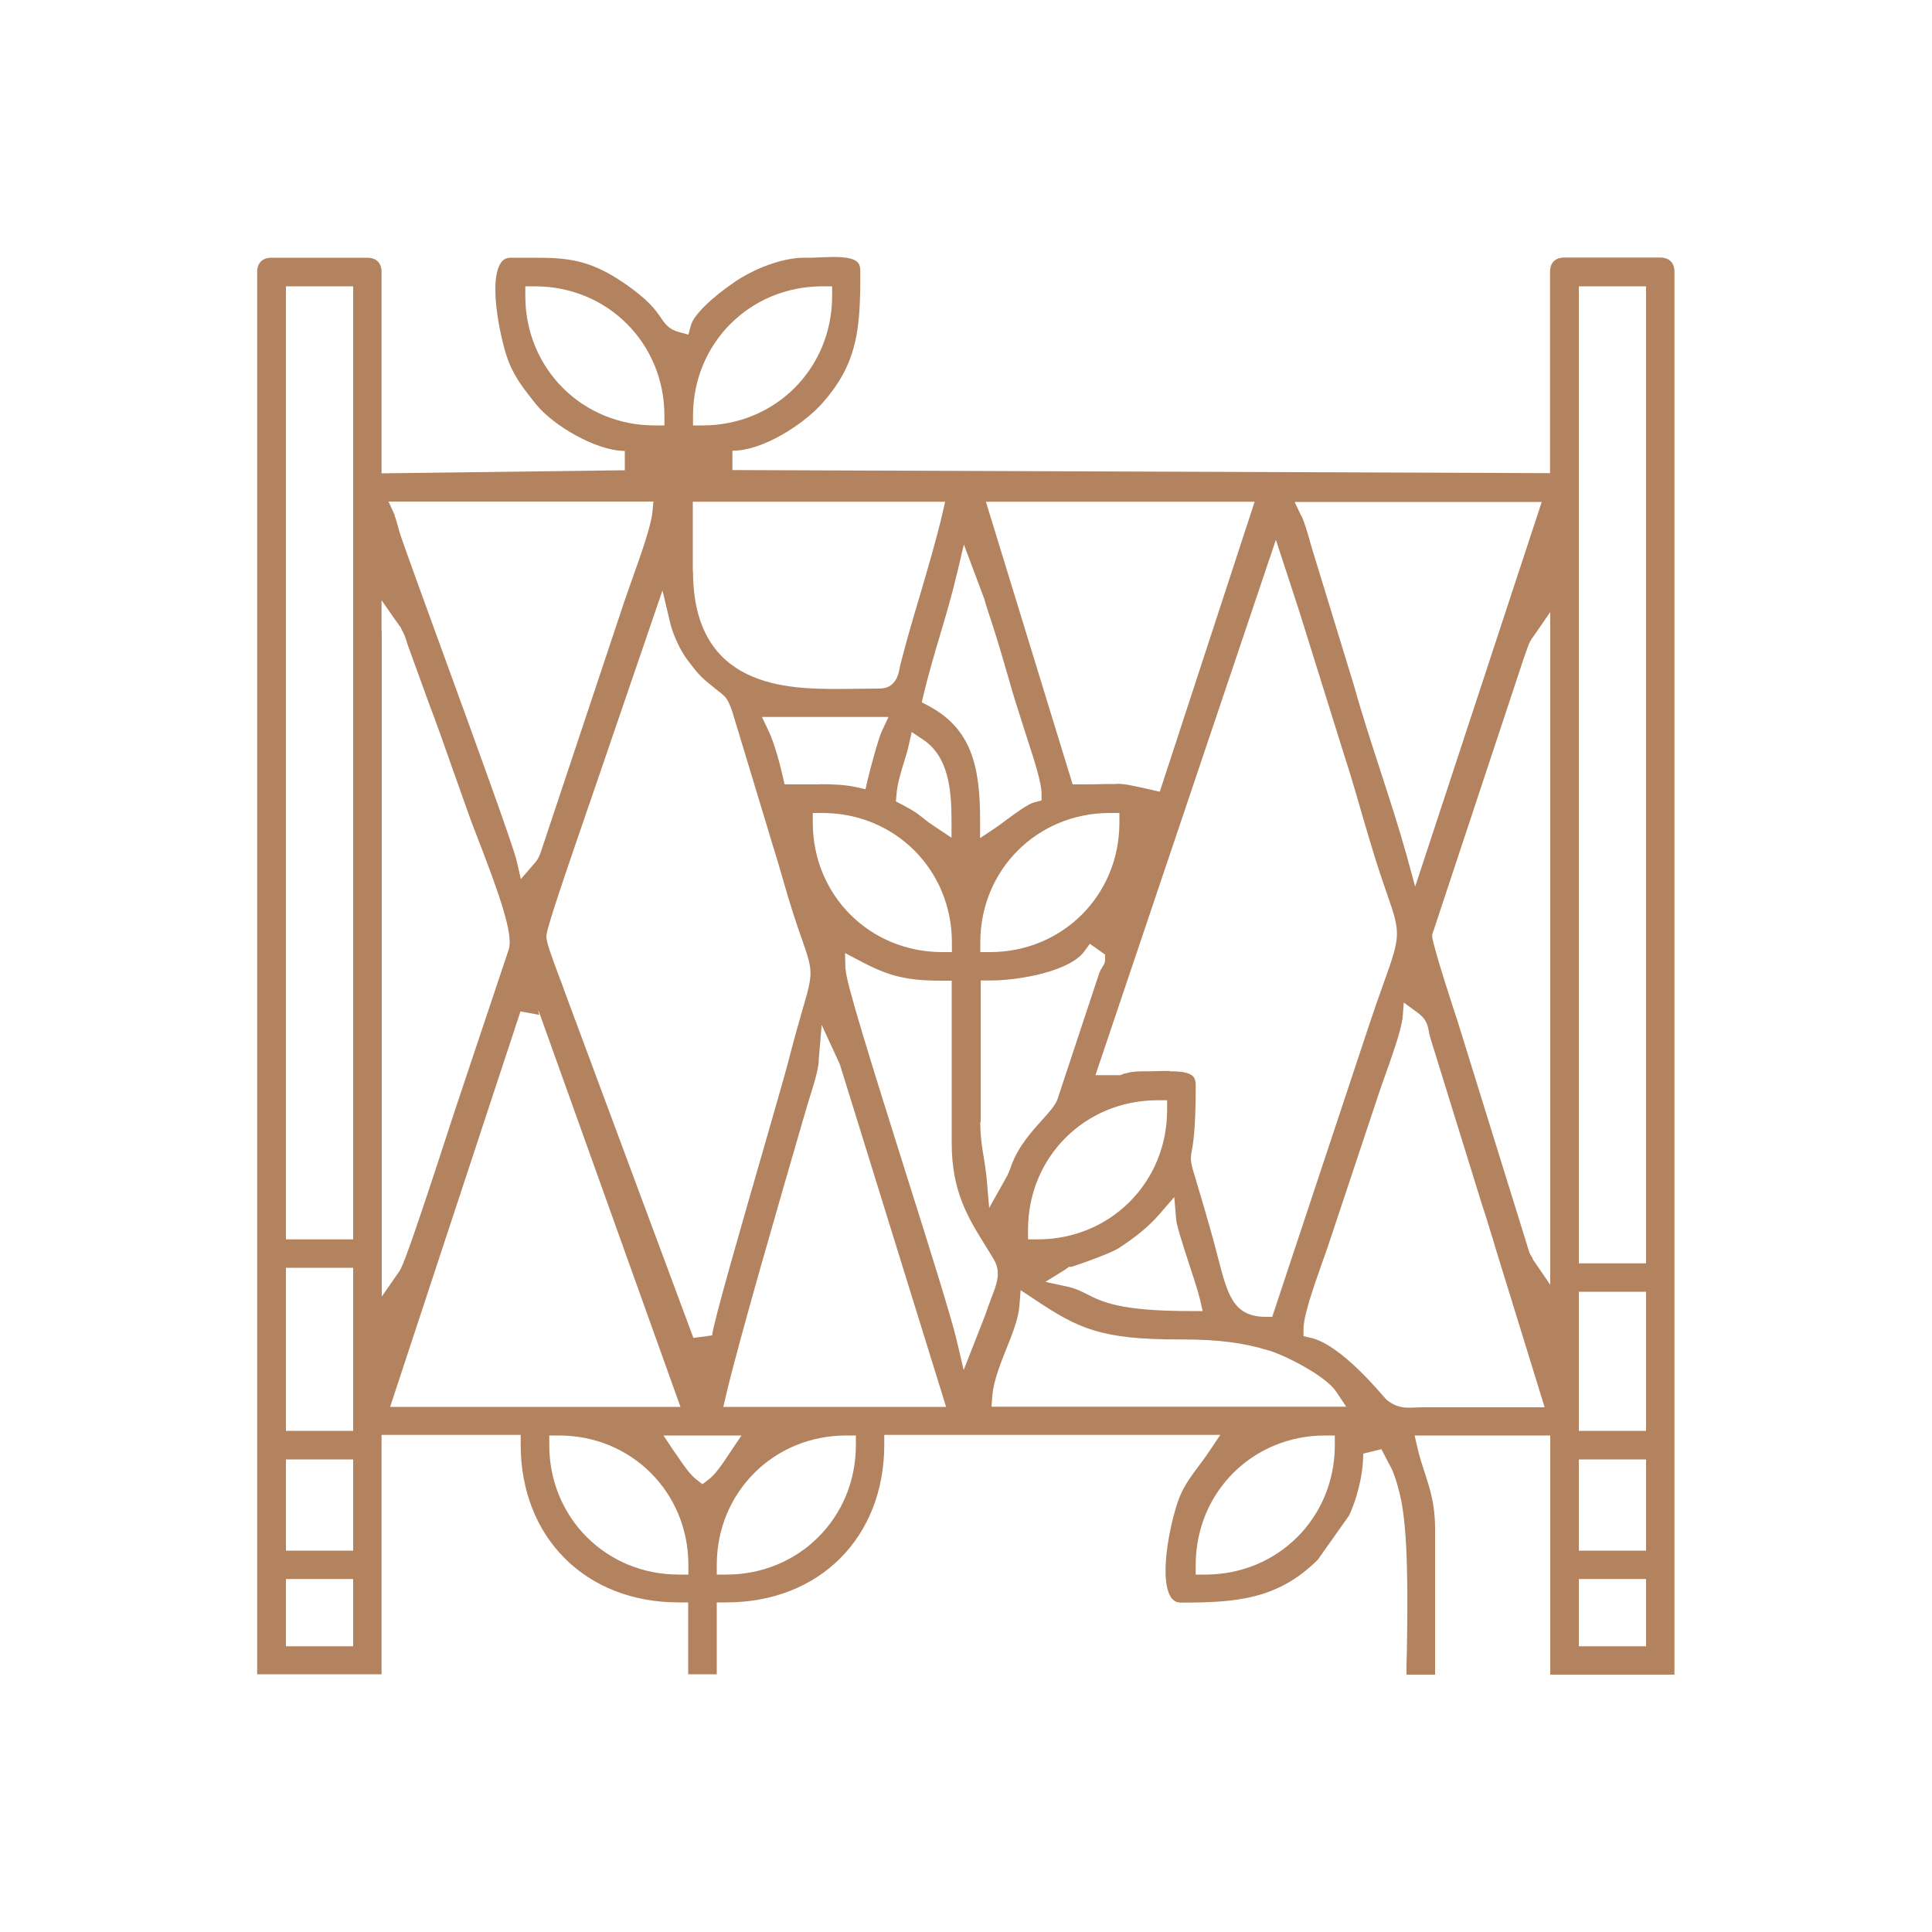
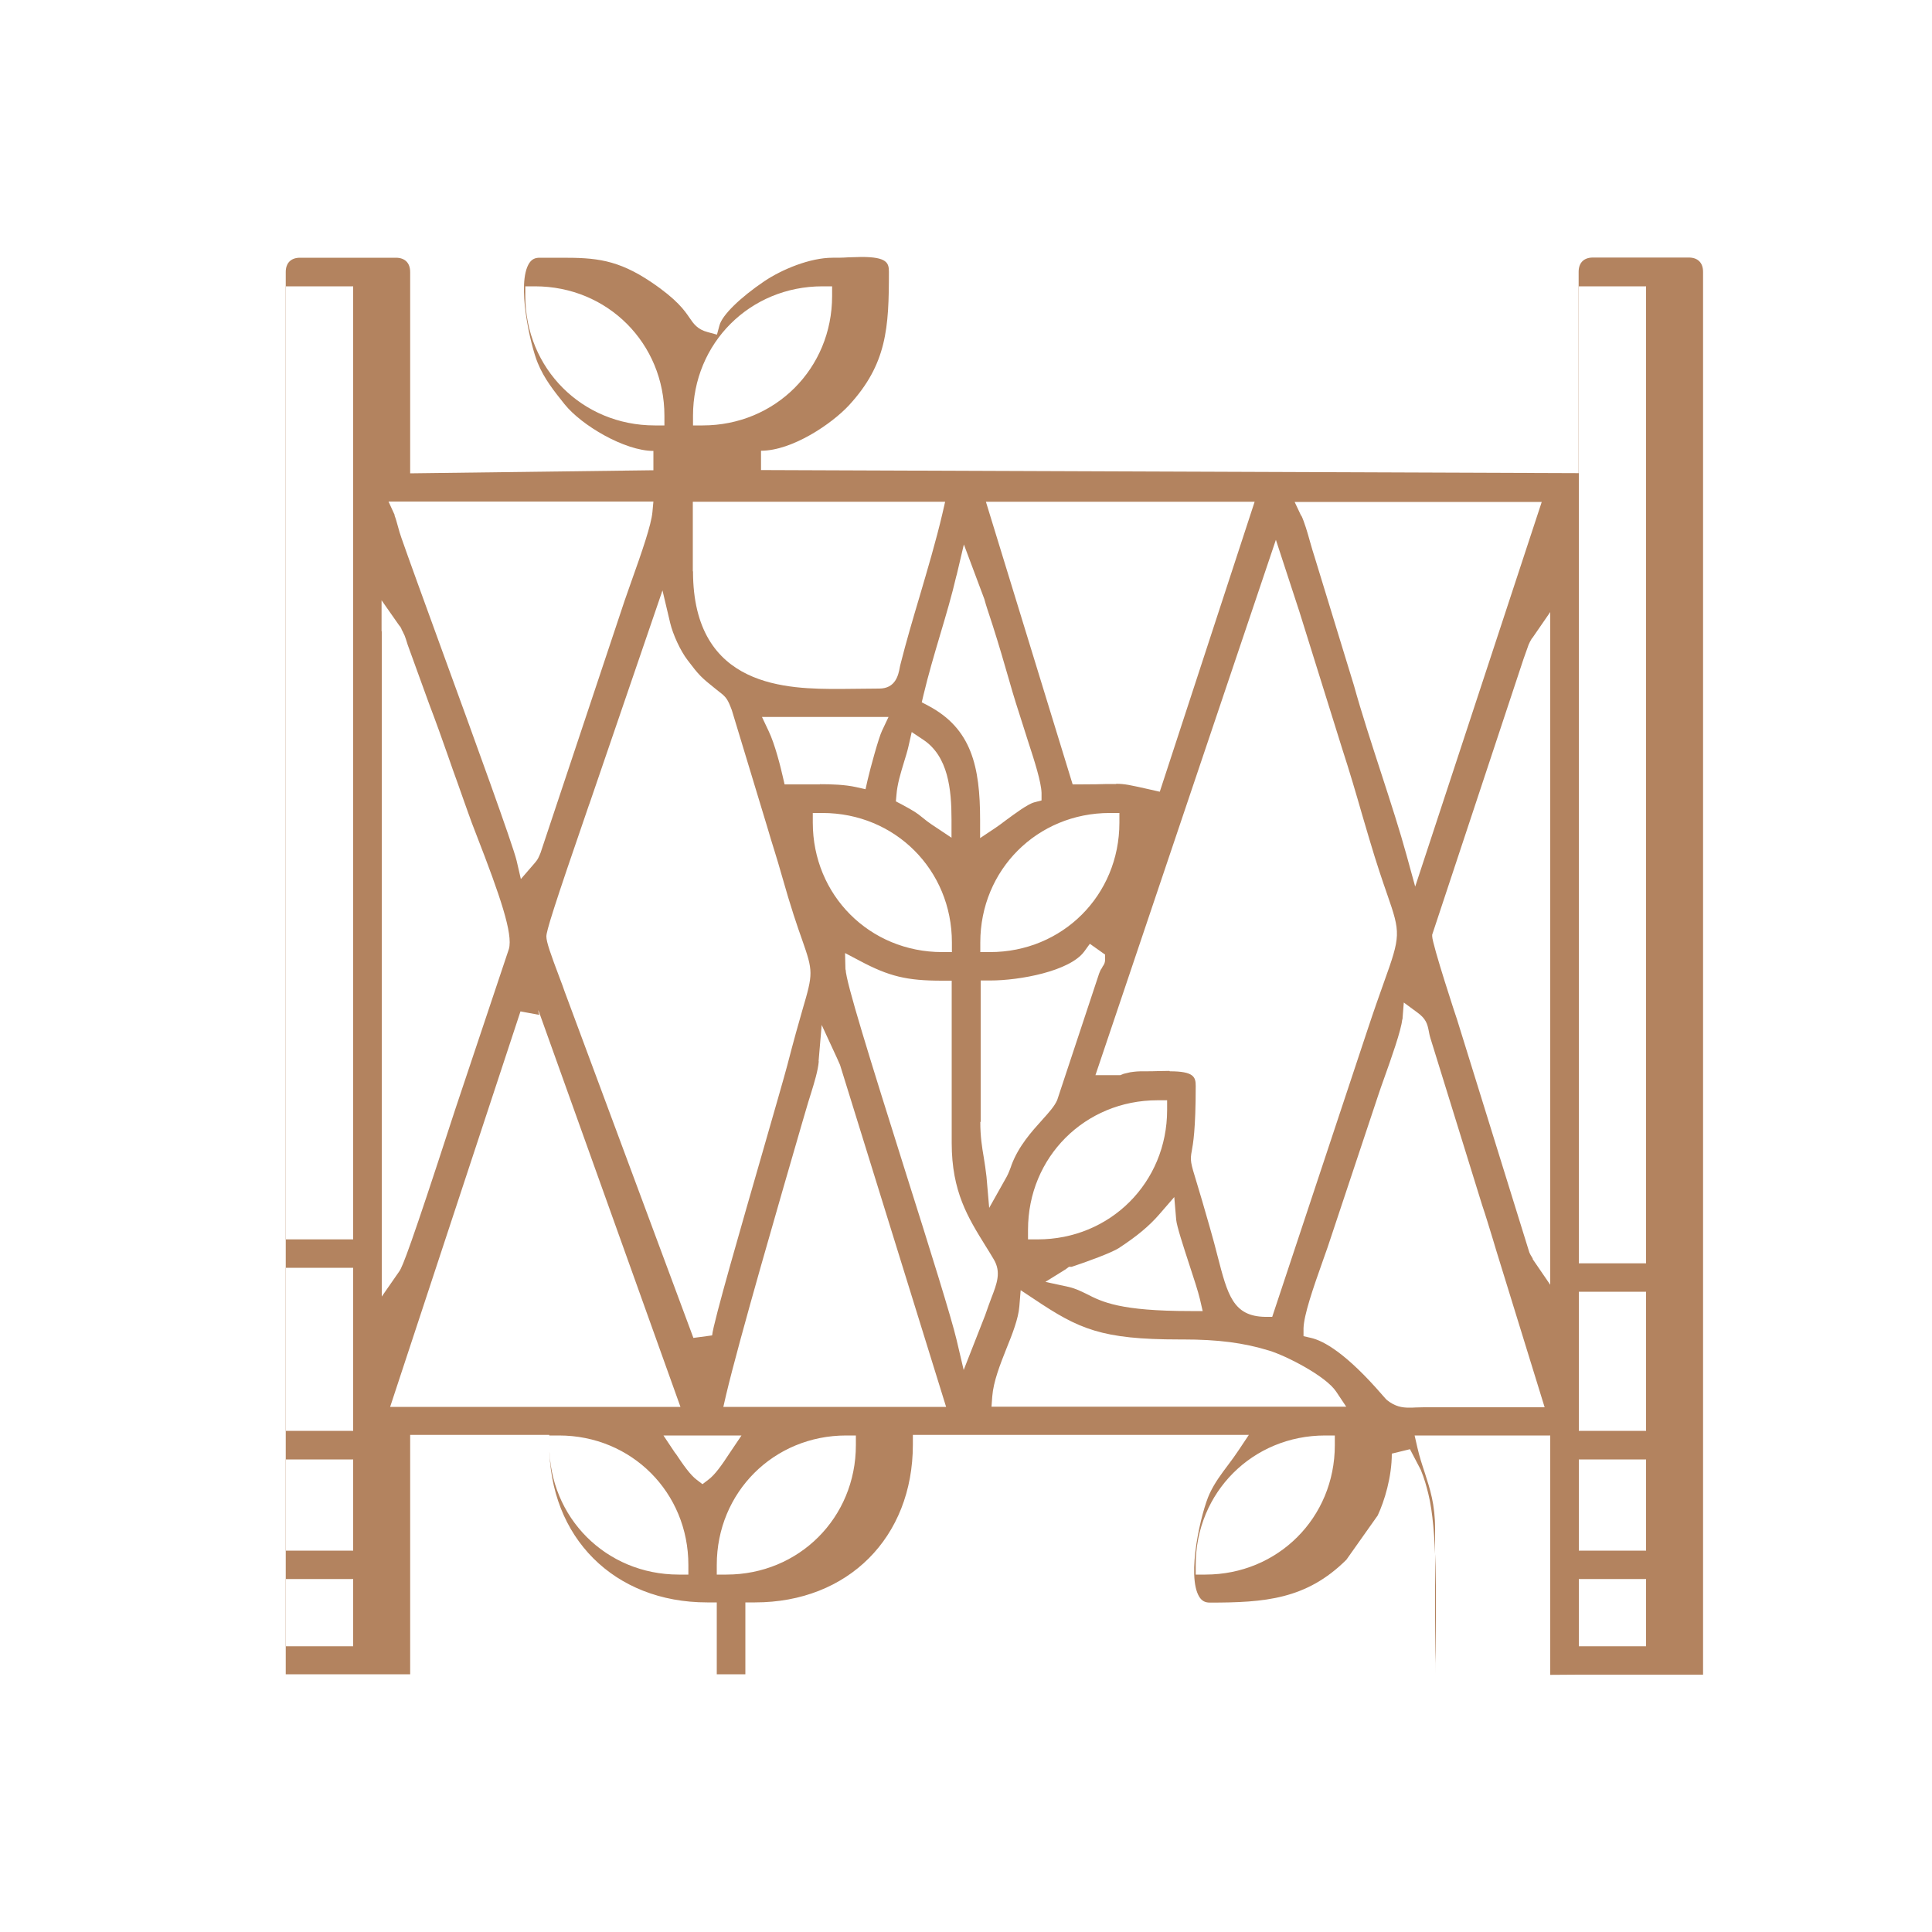
<svg xmlns="http://www.w3.org/2000/svg" id="Layer_1" data-name="Layer 1" viewBox="0 0 100 100">
  <defs>
    <style>
      .cls-1 {
        fill: #b3835f;
        fill-rule: evenodd;
      }
    </style>
  </defs>
-   <path class="cls-1" d="M80.24,86.69v-12.39h-7.02l.14.61c.11.49.25.91.39,1.33.27.84.53,1.63.53,2.89v7.55h-1.48c0-.38,0-.8.02-1.25.04-2.65.09-6.27-.37-8.11-.11-.44-.2-.77-.39-1.24l-.56-1.07-.94.23c0,1.21-.38,2.45-.73,3.2l-1.62,2.29c-2.07,2.06-4.24,2.22-7.07,2.22-.25,0-.41-.09-.54-.29-.69-1.09.1-4.44.53-5.35.26-.56.6-1.01.96-1.49.19-.25.37-.5.55-.77l.52-.78h-17.39v.5c0,4.81-3.36,8.17-8.17,8.17h-.5v3.72h-1.48v-3.72h-.5c-4.81,0-8.17-3.36-8.17-8.17v-.5h-7.2v12.39h-6.44V14.08c0-.47.27-.74.74-.74h4.96c.47,0,.74.27.74.74v10.42l12.59-.16v-1c-1.48,0-3.72-1.32-4.6-2.42-.55-.69-1.05-1.31-1.39-2.14-.37-.89-1.12-4.13-.43-5.17.13-.19.29-.27.53-.27h1.17c1.7,0,2.86.08,4.62,1.27,1.33.9,1.71,1.46,1.97,1.84.21.31.41.6.94.74l.48.13.13-.48c.14-.53,1.06-1.43,2.33-2.29.9-.6,2.34-1.21,3.53-1.21.26,0,.53,0,.79-.02.24,0,.48-.02.7-.02,1.32,0,1.42.31,1.42.77,0,2.89-.1,4.77-2.07,6.91-.88.95-2.93,2.35-4.55,2.35v1s42.32.16,42.32.16v-10.42c0-.47.27-.74.74-.74h4.96c.47,0,.74.27.74.74v72.61h-6.44ZM81.72,85.21h3.48v-3.48h-3.48v3.48ZM14.8,85.21h3.48v-3.48h-3.48v3.48ZM68.59,74.3c-3.75,0-6.7,2.94-6.7,6.7v.5h.5c3.75,0,6.7-2.94,6.7-6.7v-.5h-.5ZM43.8,74.3c-3.75,0-6.7,2.94-6.7,6.7v.5h.5c3.75,0,6.7-2.94,6.7-6.7v-.5h-.5ZM28.43,74.8c0,3.75,2.94,6.7,6.7,6.7h.5v-.5c0-3.75-2.94-6.7-6.7-6.7h-.5v.5ZM81.72,80.26h3.48v-4.72h-3.48v4.72ZM14.8,80.26h3.48v-4.72h-3.48v4.72ZM34.97,75.23c.38.57.75,1.11,1.1,1.37l.29.22.29-.22c.36-.26.73-.8,1.11-1.38l.62-.92h-4.04l.62.93ZM81.72,74.06h3.48v-7.2h-3.48v7.2ZM14.8,74.06h3.48v-8.44h-3.48v8.44ZM72.58,52.76c-.05.56-.58,2.05-.93,3.03-.12.34-.23.64-.3.86l-2.63,7.9c-.06.17-.14.4-.24.68-.52,1.46-.99,2.83-1.01,3.52v.41s.39.09.39.09c.65.15,1.82.79,3.71,2.98.11.13.19.21.21.23.43.35.81.4,1.15.4.11,0,.22,0,.35-.01.12,0,.26-.01.42-.01h6.25s-2.5-8.1-2.5-8.1l-.18-.6c-.18-.58-.35-1.16-.56-1.78l-2.67-8.62c-.05-.16-.07-.29-.09-.39-.07-.36-.15-.62-.57-.93l-.72-.53-.07.89ZM52.76,67.63c-.05.62-.36,1.42-.67,2.18-.33.83-.67,1.7-.73,2.46l-.04.54h18.36l-.52-.78c-.54-.81-2.58-1.85-3.46-2.12-1.33-.41-2.66-.58-4.48-.58h-.18c-4.03,0-5.2-.54-7.5-2.08l-.71-.47-.07.85ZM42.38,54.93c-.04.48-.23,1.1-.4,1.65l-.15.48-.3,1.02c-1.14,3.93-3.27,11.25-3.95,14.13l-.14.61h11.53l-5.49-17.7-.16-.36-.79-1.71-.16,1.88ZM20.19,72.82h15.03l-7.32-20.44-.05-.1.06.25-.97-.18-6.75,20.48ZM43.77,50.18c.02.66,1.2,4.45,3.14,10.61,1.21,3.82,2.34,7.44,2.6,8.55l.37,1.57,1.11-2.83c.12-.36.23-.64.32-.89.29-.75.52-1.34.13-2-.14-.24-.29-.48-.44-.72-.89-1.44-1.74-2.79-1.74-5.31v-8.4h-.5c-1.82,0-2.74-.22-4.26-1.03l-.76-.4.02.86ZM30.5,41.62c-1.89,5.48-2.22,6.58-2.22,6.85,0,.29.22.91.7,2.18.11.28.19.51.23.63l6.68,17.97.97-.13c.05-.64,1.59-5.94,2.6-9.45.6-2.09,1.12-3.89,1.29-4.53.34-1.32.6-2.23.79-2.89.55-1.87.55-1.97-.02-3.6-.24-.67-.59-1.69-1.05-3.32-.14-.5-.26-.89-.38-1.28-.12-.37-.23-.75-.37-1.22l-1.84-6.07c-.21-.56-.29-.68-.65-.95l-.2-.16c-.74-.59-.85-.7-1.44-1.48-.37-.48-.76-1.33-.9-1.92l-.4-1.69s-3.57,10.43-3.79,11.07ZM60.55,55.45c1.25,0,1.34.3,1.34.76,0,2.27-.14,3-.2,3.34-.1.52-.07.61.26,1.69.15.49.36,1.2.67,2.29.16.55.29,1.05.4,1.48.52,2.01.8,3.12,2.46,3.15h.37s4.94-14.88,4.94-14.88c.34-1.03.62-1.81.84-2.43.87-2.42.87-2.55.17-4.56-.23-.66-.54-1.56-.93-2.88l-.36-1.22c-.33-1.15-.65-2.24-1.04-3.44l-2.21-7.08-1.22-3.73-9.34,27.71h1.29s.17-.07.17-.07c.07-.02.31-.07.34-.08.27-.04.41-.05.66-.05h.12c.21,0,.43,0,.65-.01.2,0,.41-.01.6-.01ZM55.14,65.71l-1.03.64,1.2.26c.38.09.63.22.92.36.82.42,1.74.89,5.39.89h.63l-.14-.61c-.1-.42-.33-1.12-.57-1.85-.28-.86-.63-1.93-.66-2.26l-.1-1.18-.78.9c-.53.61-1.16,1.13-2.09,1.74-.37.24-1.65.71-2.44.97h-.14l-.2.15ZM19.76,32.67v34.44l.91-1.31c.17-.24.61-1.36,2.71-7.82l.2-.61,2.76-8.25c.22-.78-.45-2.74-1.67-5.88l-.25-.65c-.14-.37-.28-.79-.43-1.2l-.3-.85c-.17-.47-.34-.94-.5-1.41-.31-.89-.63-1.78-.98-2.7l-1.11-3.06-.05-.16c-.03-.1-.05-.16-.11-.32l-.11-.23-.03-.05c-.04-.13-.11-.21-.14-.24l-.91-1.3v1.61ZM79.33,65.17l.91,1.33V31.68l-.91,1.32-.05.06-.09.16-.07.15-.26.73-4.73,14.28v.08c0,.41,1.27,4.28,1.29,4.32l3.74,12.05c.04.09.08.16.12.22l.06.11ZM81.72,65.39h3.48V14.82h-3.48v50.57ZM59.91,56.95c-3.75,0-6.7,2.94-6.7,6.7v.5h.5c3.75,0,6.7-2.94,6.7-6.7v-.5h-.5ZM14.8,64.15h3.48V14.82h-3.48v49.33ZM50.74,58.07c0,.77.09,1.31.18,1.84.05.31.1.63.14.99l.14,1.62.91-1.62c.04-.07.1-.21.12-.26.05-.13.07-.18.09-.23l.04-.12c.37-.98,1.04-1.72,1.58-2.32.36-.4.64-.71.78-1.03l2.17-6.55c.02-.05.03-.07.08-.19.02-.03.07-.09.1-.17.09-.11.13-.23.13-.36v-.26l-.79-.56-.29.4c-.75,1.02-3.34,1.5-4.86,1.5h-.5v7.32ZM57.44,42.08c-3.75,0-6.7,2.94-6.7,6.7v.5h.5c3.75,0,6.7-2.94,6.7-6.7v-.5h-.5ZM42.07,42.58c0,3.75,2.94,6.7,6.7,6.7h.5v-.5c0-3.75-2.94-6.7-6.7-6.7h-.5v.5ZM67.36,26.69c.15.32.31.85.45,1.36.08.28.16.56.24.8l2.03,6.63c.39,1.41.91,3,1.41,4.54.5,1.54.97,2.99,1.32,4.27l.44,1.6,6.55-19.91h-12.79l.34.72ZM20.42,26.68c.06.14.12.36.18.58.05.19.11.39.17.56.34.98,1.18,3.29,2.13,5.9,1.63,4.47,3.65,10.02,3.84,10.83l.22.95.64-.74c.2-.23.23-.27.33-.5l.05-.12,4.35-13.05c.08-.23.2-.56.33-.94.57-1.6,1.05-2.98,1.11-3.65l.05-.54h-13.71l.32.7ZM47.03,38.6c-.06.27-.15.56-.24.85-.17.56-.35,1.14-.39,1.7l-.03.33.29.15c.69.37.82.47,1.04.65.16.13.35.29.77.56l.78.52v-.94c0-1.56-.17-3.27-1.46-4.13l-.6-.4-.16.71ZM49.51,29.77c-.24,1.04-.55,2.08-.85,3.09-.3,1.01-.61,2.06-.86,3.11l-.09.38.34.18c2.23,1.18,2.68,3.14,2.68,5.91v.94l.78-.52c.15-.1.34-.24.55-.4.45-.33,1.13-.84,1.47-.93l.38-.1v-.39c-.02-.57-.35-1.61-.71-2.71l-.27-.85c-.23-.71-.47-1.46-.68-2.21-.3-1.04-.54-1.87-.86-2.87l-.14-.43c-.1-.31-.21-.62-.3-.96l-1.06-2.83-.38,1.61ZM57.77,40.57c.44,0,.67.05,1.82.31l.44.1,4.91-15.01h-13.91l4.49,14.63h.37c.66,0,1.1-.01,1.42-.02.18,0,.33,0,.46,0ZM42.44,40.59c.59,0,1.28.02,1.87.15l.49.11.11-.49c.13-.57.57-2.18.74-2.53l.34-.72h-6.55l.34.72c.33.68.63,1.89.74,2.38l.09.39h1.83ZM35.87,29.57c0,6.09,4.95,6.09,7.61,6.09.36,0,1.71-.02,2.03-.02.84,0,.99-.7,1.06-1.08.01-.07.03-.14.05-.22.28-1.11.63-2.3.97-3.44.42-1.43.86-2.91,1.19-4.32l.14-.61h-13.06v3.6ZM42.57,14.82c-3.75,0-6.7,2.94-6.7,6.7v.5h.5c3.75,0,6.7-2.94,6.7-6.7v-.5h-.5ZM27.19,15.32c0,3.75,2.94,6.7,6.7,6.7h.5v-.5c0-3.75-2.94-6.7-6.7-6.7h-.5v.5Z" />
+   <path class="cls-1" d="M80.24,86.69v-12.39h-7.02l.14.61c.11.49.25.91.39,1.33.27.84.53,1.63.53,2.89v7.55c0-.38,0-.8.02-1.25.04-2.65.09-6.27-.37-8.11-.11-.44-.2-.77-.39-1.24l-.56-1.07-.94.23c0,1.21-.38,2.45-.73,3.2l-1.62,2.29c-2.07,2.06-4.24,2.22-7.07,2.22-.25,0-.41-.09-.54-.29-.69-1.09.1-4.44.53-5.35.26-.56.6-1.01.96-1.49.19-.25.37-.5.55-.77l.52-.78h-17.39v.5c0,4.81-3.36,8.17-8.17,8.17h-.5v3.72h-1.48v-3.72h-.5c-4.81,0-8.17-3.36-8.17-8.17v-.5h-7.2v12.39h-6.44V14.08c0-.47.27-.74.74-.74h4.96c.47,0,.74.27.74.74v10.42l12.59-.16v-1c-1.48,0-3.72-1.32-4.6-2.42-.55-.69-1.05-1.31-1.39-2.14-.37-.89-1.12-4.13-.43-5.17.13-.19.29-.27.53-.27h1.17c1.7,0,2.86.08,4.62,1.27,1.33.9,1.71,1.46,1.97,1.84.21.31.41.6.94.74l.48.13.13-.48c.14-.53,1.06-1.43,2.33-2.29.9-.6,2.34-1.21,3.53-1.21.26,0,.53,0,.79-.02.24,0,.48-.02.7-.02,1.32,0,1.42.31,1.42.77,0,2.89-.1,4.77-2.07,6.91-.88.95-2.93,2.35-4.55,2.35v1s42.32.16,42.32.16v-10.42c0-.47.27-.74.74-.74h4.96c.47,0,.74.27.74.74v72.61h-6.44ZM81.72,85.21h3.48v-3.48h-3.48v3.48ZM14.8,85.21h3.48v-3.48h-3.48v3.48ZM68.59,74.3c-3.75,0-6.7,2.94-6.7,6.7v.5h.5c3.75,0,6.7-2.94,6.7-6.7v-.5h-.5ZM43.8,74.3c-3.75,0-6.7,2.94-6.7,6.7v.5h.5c3.75,0,6.7-2.94,6.7-6.7v-.5h-.5ZM28.43,74.8c0,3.75,2.94,6.7,6.7,6.7h.5v-.5c0-3.75-2.94-6.7-6.7-6.7h-.5v.5ZM81.72,80.26h3.48v-4.72h-3.48v4.72ZM14.8,80.26h3.48v-4.72h-3.48v4.72ZM34.97,75.23c.38.57.75,1.11,1.1,1.37l.29.22.29-.22c.36-.26.73-.8,1.11-1.38l.62-.92h-4.04l.62.93ZM81.72,74.06h3.48v-7.2h-3.48v7.2ZM14.8,74.06h3.48v-8.44h-3.48v8.44ZM72.58,52.76c-.05.56-.58,2.05-.93,3.03-.12.34-.23.64-.3.86l-2.63,7.9c-.06.17-.14.4-.24.68-.52,1.46-.99,2.83-1.01,3.52v.41s.39.09.39.09c.65.15,1.82.79,3.71,2.98.11.13.19.21.21.23.43.35.81.4,1.15.4.11,0,.22,0,.35-.01.12,0,.26-.01.42-.01h6.25s-2.5-8.1-2.5-8.1l-.18-.6c-.18-.58-.35-1.16-.56-1.78l-2.67-8.62c-.05-.16-.07-.29-.09-.39-.07-.36-.15-.62-.57-.93l-.72-.53-.07.89ZM52.76,67.63c-.05.62-.36,1.42-.67,2.18-.33.83-.67,1.7-.73,2.46l-.04.54h18.36l-.52-.78c-.54-.81-2.58-1.85-3.46-2.12-1.33-.41-2.66-.58-4.48-.58h-.18c-4.03,0-5.2-.54-7.5-2.08l-.71-.47-.07.85ZM42.38,54.93c-.04.48-.23,1.1-.4,1.65l-.15.48-.3,1.02c-1.14,3.93-3.27,11.25-3.95,14.13l-.14.61h11.53l-5.49-17.7-.16-.36-.79-1.71-.16,1.88ZM20.19,72.82h15.03l-7.32-20.44-.05-.1.06.25-.97-.18-6.75,20.48ZM43.77,50.18c.02.66,1.2,4.45,3.14,10.61,1.21,3.82,2.34,7.44,2.6,8.55l.37,1.57,1.11-2.83c.12-.36.23-.64.32-.89.29-.75.52-1.34.13-2-.14-.24-.29-.48-.44-.72-.89-1.44-1.74-2.79-1.74-5.31v-8.4h-.5c-1.82,0-2.74-.22-4.26-1.03l-.76-.4.02.86ZM30.5,41.62c-1.89,5.48-2.22,6.58-2.22,6.85,0,.29.22.91.7,2.18.11.28.19.51.23.63l6.68,17.97.97-.13c.05-.64,1.59-5.94,2.6-9.45.6-2.09,1.12-3.89,1.29-4.53.34-1.32.6-2.23.79-2.89.55-1.87.55-1.97-.02-3.6-.24-.67-.59-1.69-1.05-3.32-.14-.5-.26-.89-.38-1.28-.12-.37-.23-.75-.37-1.22l-1.84-6.07c-.21-.56-.29-.68-.65-.95l-.2-.16c-.74-.59-.85-.7-1.44-1.48-.37-.48-.76-1.33-.9-1.92l-.4-1.69s-3.57,10.43-3.79,11.07ZM60.55,55.45c1.25,0,1.34.3,1.34.76,0,2.27-.14,3-.2,3.34-.1.52-.07.61.26,1.69.15.49.36,1.2.67,2.29.16.55.29,1.05.4,1.48.52,2.01.8,3.12,2.46,3.15h.37s4.94-14.88,4.94-14.88c.34-1.03.62-1.81.84-2.43.87-2.42.87-2.55.17-4.56-.23-.66-.54-1.56-.93-2.88l-.36-1.22c-.33-1.15-.65-2.24-1.04-3.44l-2.21-7.08-1.22-3.73-9.34,27.71h1.29s.17-.07.17-.07c.07-.02.31-.07.34-.08.27-.04.41-.05.66-.05h.12c.21,0,.43,0,.65-.01.2,0,.41-.01.6-.01ZM55.14,65.71l-1.03.64,1.2.26c.38.09.63.22.92.36.82.42,1.74.89,5.39.89h.63l-.14-.61c-.1-.42-.33-1.12-.57-1.85-.28-.86-.63-1.93-.66-2.26l-.1-1.18-.78.9c-.53.61-1.16,1.13-2.09,1.74-.37.24-1.65.71-2.44.97h-.14l-.2.15ZM19.76,32.67v34.44l.91-1.31c.17-.24.61-1.36,2.71-7.82l.2-.61,2.76-8.25c.22-.78-.45-2.74-1.67-5.88l-.25-.65c-.14-.37-.28-.79-.43-1.2l-.3-.85c-.17-.47-.34-.94-.5-1.41-.31-.89-.63-1.78-.98-2.7l-1.11-3.06-.05-.16c-.03-.1-.05-.16-.11-.32l-.11-.23-.03-.05c-.04-.13-.11-.21-.14-.24l-.91-1.3v1.61ZM79.33,65.17l.91,1.33V31.68l-.91,1.32-.05.06-.09.16-.07.15-.26.73-4.73,14.28v.08c0,.41,1.27,4.28,1.29,4.32l3.74,12.05c.04.09.08.16.12.22l.06.11ZM81.72,65.39h3.48V14.82h-3.48v50.57ZM59.91,56.95c-3.75,0-6.7,2.94-6.7,6.7v.5h.5c3.75,0,6.7-2.94,6.7-6.7v-.5h-.5ZM14.8,64.15h3.48V14.82h-3.48v49.33ZM50.74,58.07c0,.77.09,1.31.18,1.84.05.31.1.63.14.99l.14,1.62.91-1.62c.04-.07.1-.21.12-.26.05-.13.07-.18.09-.23l.04-.12c.37-.98,1.04-1.72,1.58-2.32.36-.4.64-.71.78-1.03l2.17-6.55c.02-.05.03-.07.08-.19.02-.03.07-.09.1-.17.09-.11.13-.23.13-.36v-.26l-.79-.56-.29.4c-.75,1.02-3.34,1.5-4.86,1.5h-.5v7.32ZM57.44,42.08c-3.75,0-6.7,2.94-6.7,6.7v.5h.5c3.75,0,6.7-2.94,6.7-6.7v-.5h-.5ZM42.07,42.58c0,3.75,2.94,6.7,6.7,6.7h.5v-.5c0-3.75-2.94-6.7-6.7-6.7h-.5v.5ZM67.36,26.69c.15.32.31.85.45,1.36.08.28.16.56.24.8l2.03,6.63c.39,1.41.91,3,1.41,4.54.5,1.54.97,2.99,1.32,4.27l.44,1.6,6.55-19.91h-12.79l.34.72ZM20.42,26.68c.06.14.12.36.18.58.05.19.11.39.17.56.34.98,1.18,3.29,2.13,5.9,1.63,4.47,3.65,10.02,3.84,10.83l.22.95.64-.74c.2-.23.23-.27.33-.5l.05-.12,4.35-13.05c.08-.23.2-.56.33-.94.57-1.6,1.05-2.98,1.11-3.65l.05-.54h-13.71l.32.7ZM47.03,38.6c-.06.27-.15.56-.24.85-.17.56-.35,1.14-.39,1.7l-.03.33.29.15c.69.37.82.47,1.04.65.16.13.35.29.77.56l.78.52v-.94c0-1.56-.17-3.27-1.46-4.13l-.6-.4-.16.71ZM49.51,29.77c-.24,1.04-.55,2.08-.85,3.09-.3,1.01-.61,2.06-.86,3.11l-.09.38.34.18c2.23,1.18,2.68,3.14,2.68,5.91v.94l.78-.52c.15-.1.34-.24.55-.4.45-.33,1.13-.84,1.47-.93l.38-.1v-.39c-.02-.57-.35-1.61-.71-2.71l-.27-.85c-.23-.71-.47-1.46-.68-2.21-.3-1.04-.54-1.87-.86-2.87l-.14-.43c-.1-.31-.21-.62-.3-.96l-1.06-2.83-.38,1.61ZM57.77,40.57c.44,0,.67.05,1.82.31l.44.1,4.91-15.01h-13.91l4.49,14.63h.37c.66,0,1.1-.01,1.42-.02.18,0,.33,0,.46,0ZM42.44,40.59c.59,0,1.28.02,1.87.15l.49.11.11-.49c.13-.57.57-2.18.74-2.53l.34-.72h-6.55l.34.72c.33.68.63,1.89.74,2.38l.09.39h1.83ZM35.87,29.57c0,6.09,4.95,6.09,7.61,6.09.36,0,1.71-.02,2.03-.02.84,0,.99-.7,1.06-1.08.01-.07.03-.14.05-.22.28-1.11.63-2.3.97-3.44.42-1.43.86-2.91,1.19-4.32l.14-.61h-13.06v3.6ZM42.57,14.82c-3.75,0-6.7,2.94-6.7,6.7v.5h.5c3.75,0,6.7-2.94,6.7-6.7v-.5h-.5ZM27.19,15.32c0,3.75,2.94,6.7,6.7,6.7h.5v-.5c0-3.75-2.94-6.7-6.7-6.7h-.5v.5Z" />
</svg>